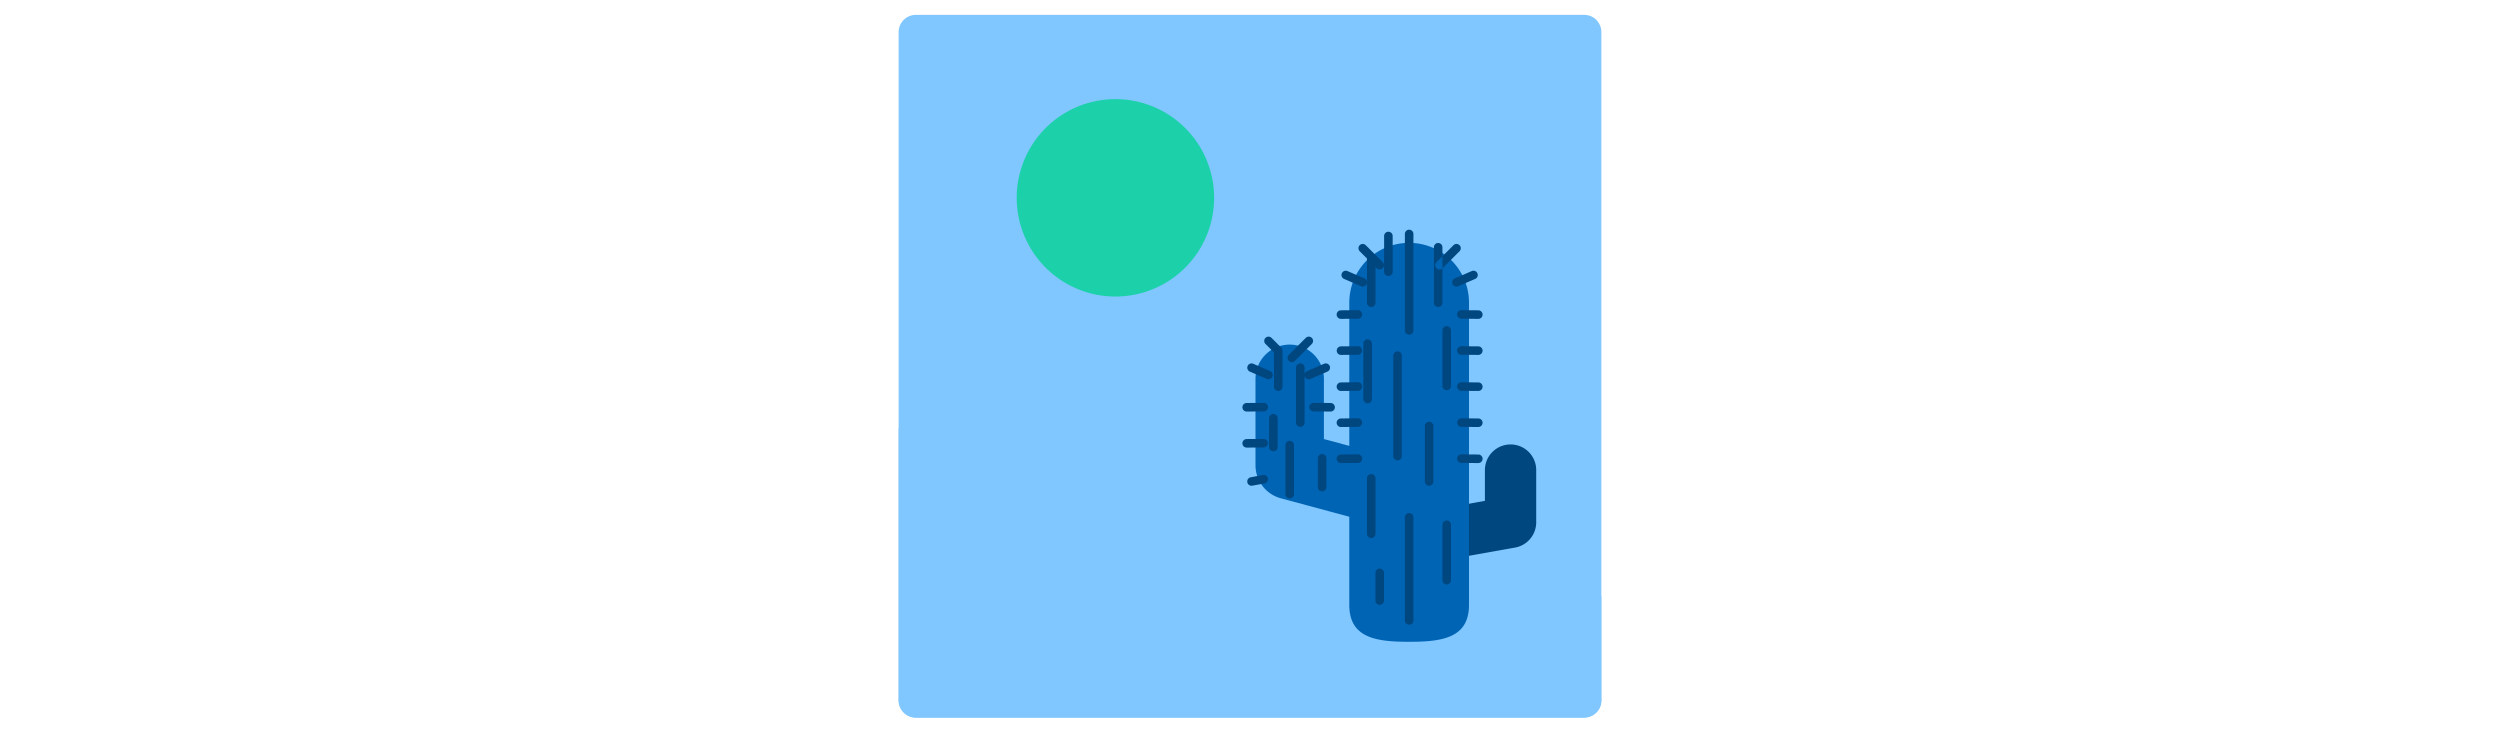
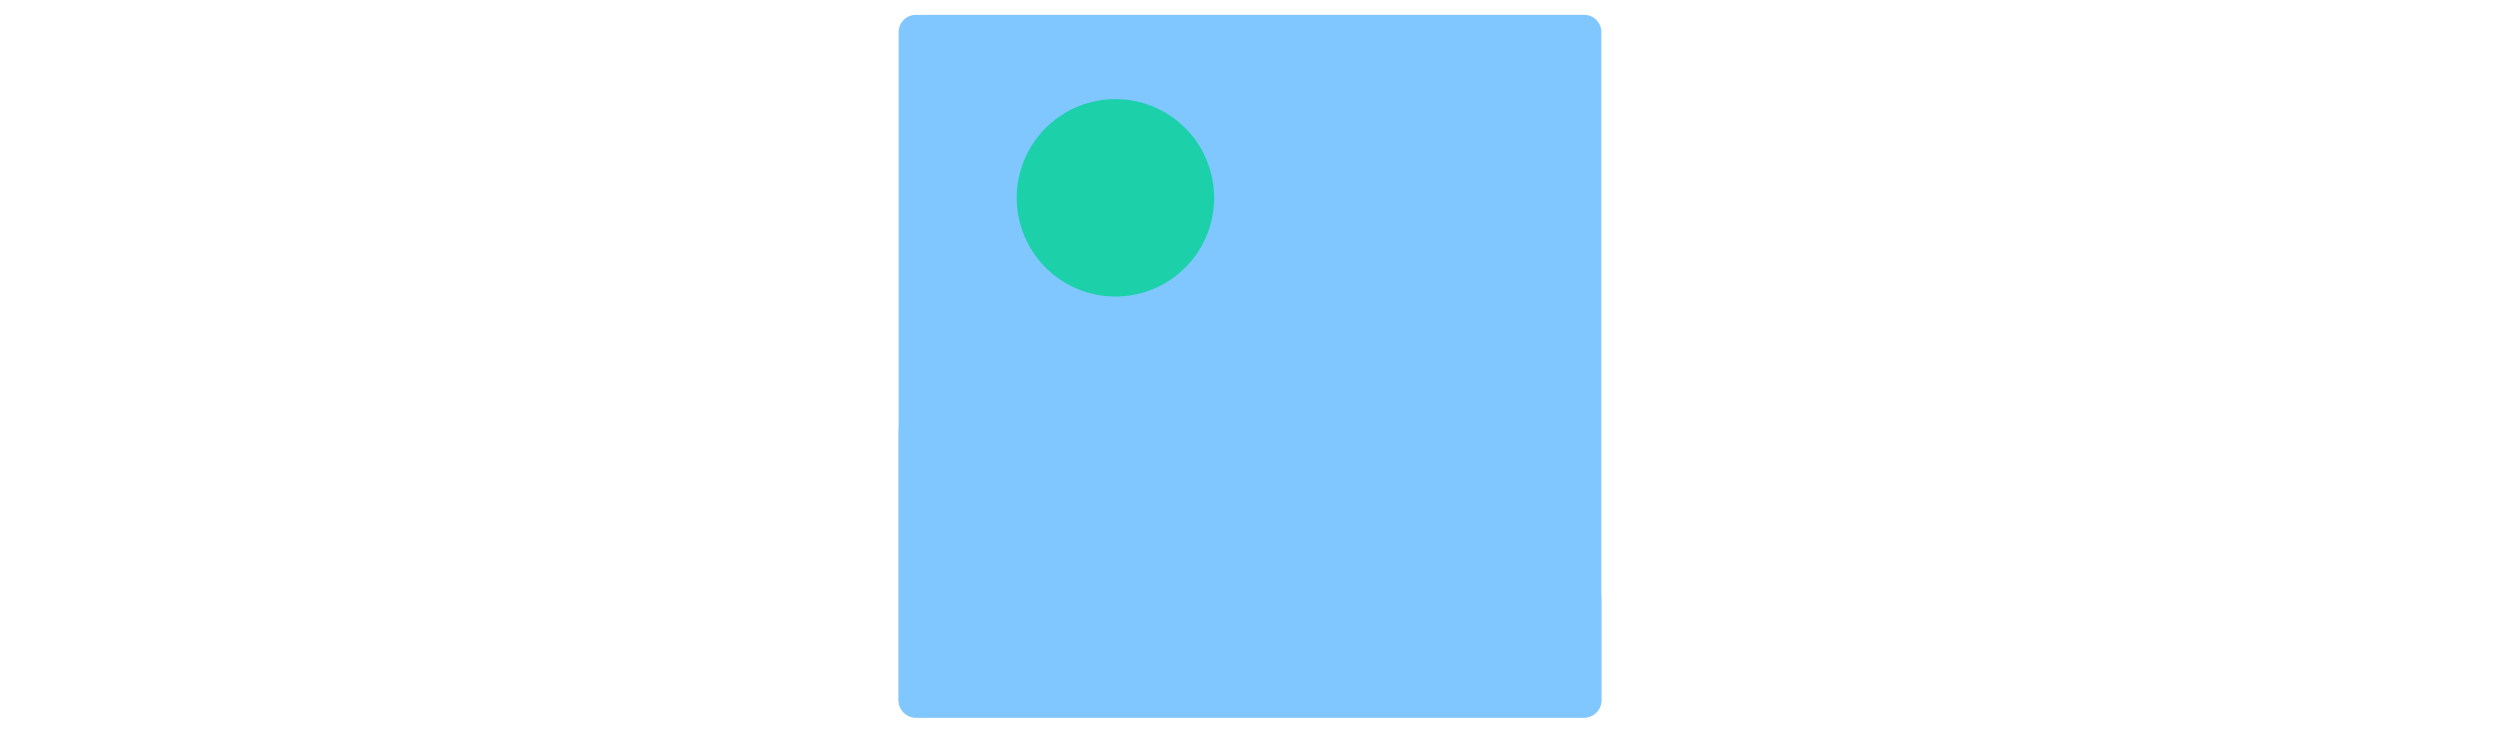
<svg xmlns="http://www.w3.org/2000/svg" id="th_fir_u1F3DC-desert" width="100%" height="100%" version="1.1" preserveAspectRatio="xMidYMid meet" viewBox="0 0 512 512" style="height:150px" data-uid="fir_u1F3DC-desert" data-keyword="u1F3DC-desert" data-complex="true" data-coll="fir" data-c="{&quot;ffd469&quot;:[&quot;fir_u1F3DC-desert_l_0&quot;],&quot;d19b61&quot;:[&quot;fir_u1F3DC-desert_l_1&quot;],&quot;2ba52e&quot;:[&quot;fir_u1F3DC-desert_l_2&quot;,&quot;fir_u1F3DC-desert_l_4&quot;],&quot;5dc15d&quot;:[&quot;fir_u1F3DC-desert_l_3&quot;],&quot;ff9c39&quot;:[&quot;fir_u1F3DC-desert_l_5&quot;]}" data-colors="[&quot;#ffd469&quot;,&quot;#d19b61&quot;,&quot;#2ba52e&quot;,&quot;#5dc15d&quot;,&quot;#ff9c39&quot;]">
  <defs id="SvgjsDefs5846" />
  <path id="fir_u1F3DC-desert_l_0" d="M501.617 489.617C501.617 496.217 496.217 501.617 489.617 501.617H22.383C15.783 501.617 10.383 496.217 10.383 489.617V22.383C10.383 15.783 15.783 10.383 22.383 10.383H489.617C496.217 10.383 501.617 15.783 501.617 22.383V489.617Z " data-color-original="#ffd469" fill="#80c6ff" class="ffd469" />
  <path id="fir_u1F3DC-desert_l_1" d="M501.617 489.617V416.847C416.944 416.557 258.622 414.123 217.54 393.935C174.178 372.627 121.041 323.893 109.226 275.012C108.037 270.094 103.114 267.064 98.203 268.285C81.491 272.442 44.97 282.6 10.383 299.42V489.618C10.383 496.218 15.783 501.618 22.383 501.618H489.617C496.217 501.617 501.617 496.217 501.617 489.617Z " data-color-original="#d19b61" fill="#80c6ff" class="d19b61" />
-   <path id="fir_u1F3DC-desert_l_2" d="M381.174 393.237C372.652 393.237 365.095 387.139 363.544 378.456C361.803 368.708 368.294 359.393 378.042 357.653L420.218 350.12V328.618C420.218 318.716 428.246 310.688 438.148 310.688S456.078 318.716 456.078 328.618V365.131A17.93 17.93 0 0 1 441.301 382.782L384.348 392.955A18.183 18.183 0 0 1 381.174 393.237Z " data-color-original="#2ba52e" fill="#00467f" class="2ba52e" />
-   <path id="fir_u1F3DC-desert_l_3" d="M367.251 169.779C344.144 169.779 325.414 188.509 325.414 211.616V311.709L307.661 306.925V264.803C307.661 251.599 296.957 240.896 283.754 240.896S259.847 251.599 259.847 264.803V325.242A23.907 23.907 0 0 0 277.533 348.325L325.414 361.228V422.874C325.414 445.981 344.144 448.647 367.251 448.647C390.358 448.647 409.088 445.982 409.088 422.874V211.616C409.088 188.509 390.358 169.779 367.251 169.779Z " data-color-original="#5dc15d" fill="#0064b5" class="5dc15d" />
-   <path id="fir_u1F3DC-desert_l_4" d="M388.504 188.37A2.988 2.988 0 0 1 386.391 183.269L398.25 171.41A2.988 2.988 0 1 1 402.476 175.636L390.617 187.495A2.981 2.981 0 0 1 388.504 188.37ZM418.589 219.942C418.603 218.292 417.277 216.942 415.627 216.928L403.767 216.825A2.988 2.988 0 1 0 403.715 222.801L415.575 222.904H415.602A2.988 2.988 0 0 0 418.589 219.942ZM401.549 200.102L413.409 194.976A2.988 2.988 0 1 0 411.037 189.49L399.177 194.616A2.988 2.988 0 1 0 401.549 200.102ZM418.589 245.143A2.99 2.99 0 0 0 415.627 242.128L403.767 242.024A2.99 2.99 0 0 0 400.753 244.986A2.99 2.99 0 0 0 403.715 248.001L415.575 248.105H415.602A2.988 2.988 0 0 0 418.589 245.143ZM418.589 270.344A2.99 2.99 0 0 0 415.627 267.329L403.767 267.225A2.993 2.993 0 0 0 400.753 270.187A2.99 2.99 0 0 0 403.715 273.202L415.575 273.306H415.602A2.988 2.988 0 0 0 418.589 270.344ZM253.723 287.692L265.582 287.589A2.988 2.988 0 0 0 265.556 281.612H265.529L253.67 281.715A2.988 2.988 0 0 0 253.696 287.692H253.723ZM271.678 263.333A2.988 2.988 0 0 0 270.121 259.404L258.262 254.278A2.989 2.989 0 0 0 255.89 259.765L267.749 264.891A2.993 2.993 0 0 0 271.678 263.333ZM287.355 252.283L299.214 240.423A2.988 2.988 0 1 0 294.988 236.197L283.129 248.057A2.988 2.988 0 1 0 287.355 252.283ZM315.327 284.729C315.341 283.079 314.015 281.729 312.365 281.715L300.506 281.612A2.982 2.982 0 0 0 297.492 284.575A2.988 2.988 0 0 0 300.454 287.589L312.313 287.692H312.34A2.988 2.988 0 0 0 315.327 284.729ZM298.287 264.89L310.146 259.764A2.988 2.988 0 0 0 307.774 254.277L295.915 259.403A2.988 2.988 0 0 0 298.287 264.89ZM253.723 312.893L265.582 312.79A2.988 2.988 0 0 0 265.556 306.813H265.529L253.67 306.916A2.988 2.988 0 0 0 253.696 312.893H253.723ZM257.62 339.512L266.101 337.941A2.988 2.988 0 1 0 265.012 332.064L256.531 333.635A2.988 2.988 0 1 0 257.62 339.512ZM418.589 295.545A2.99 2.99 0 0 0 415.627 292.53L403.767 292.426H403.74A2.99 2.99 0 0 0 403.714 298.403L415.574 298.507H415.601A2.988 2.988 0 0 0 418.589 295.545ZM418.589 320.746C418.603 319.096 417.277 317.746 415.627 317.732L403.767 317.629C402.112 317.636 400.767 318.941 400.753 320.592A2.988 2.988 0 0 0 403.715 323.606L415.575 323.709H415.602A2.99 2.99 0 0 0 418.589 320.746ZM348.783 187.494A2.988 2.988 0 0 0 348.783 183.268L336.924 171.409A2.988 2.988 0 1 0 332.698 175.635L344.557 187.494A2.98 2.98 0 0 0 346.67 188.369A2.971 2.971 0 0 0 348.783 187.494ZM319.599 222.904L331.458 222.801A2.988 2.988 0 0 0 331.432 216.825H331.405L319.546 216.928A2.988 2.988 0 0 0 319.572 222.904H319.599ZM337.554 198.544A2.988 2.988 0 0 0 335.997 194.615L324.138 189.489A2.988 2.988 0 1 0 321.766 194.975L333.625 200.101A2.987 2.987 0 0 0 337.554 198.544ZM319.599 248.105L331.458 248.001A2.989 2.989 0 0 0 331.432 242.024H331.405L319.546 242.128A2.989 2.989 0 0 0 319.572 248.105H319.599ZM319.599 273.306L331.458 273.202A2.988 2.988 0 0 0 334.42 270.187A2.979 2.979 0 0 0 331.406 267.225L319.547 267.329A2.988 2.988 0 0 0 319.573 273.306H319.599ZM319.599 298.507L331.458 298.403A2.989 2.989 0 0 0 331.432 292.426H331.405L319.546 292.53A2.988 2.988 0 0 0 319.572 298.507H319.599ZM319.599 323.708L331.458 323.605A2.988 2.988 0 0 0 331.432 317.628H331.405L319.546 317.731A2.988 2.988 0 0 0 319.572 323.708H319.599ZM343.729 211.616V179.51A2.988 2.988 0 0 0 337.753 179.51V211.616A2.988 2.988 0 0 0 343.729 211.616ZM370.241 231V163.56A2.988 2.988 0 0 0 364.265 163.56V231A2.988 2.988 0 0 0 370.241 231ZM390.516 211.616V172.849A2.988 2.988 0 0 0 384.54 172.849V211.616A2.988 2.988 0 0 0 390.516 211.616ZM396.492 269.767V231A2.988 2.988 0 0 0 390.516 231V269.767A2.988 2.988 0 1 0 396.492 269.767ZM341.208 278.976V240.209A2.988 2.988 0 1 0 335.232 240.209V278.976A2.988 2.988 0 1 0 341.208 278.976ZM362.126 318.847V248.605A2.988 2.988 0 1 0 356.15 248.605V318.847A2.988 2.988 0 1 0 362.126 318.847ZM384.183 336.574V297.807A2.988 2.988 0 1 0 378.207 297.807V336.574A2.988 2.988 0 1 0 384.183 336.574ZM343.729 373.144V334.377A2.988 2.988 0 1 0 337.753 334.377V373.144A2.988 2.988 0 1 0 343.729 373.144ZM370.241 433.712V361.637A2.988 2.988 0 1 0 364.265 361.637V433.712A2.988 2.988 0 1 0 370.241 433.712ZM396.492 405.571V366.804A2.988 2.988 0 1 0 390.516 366.804V405.571A2.988 2.988 0 1 0 396.492 405.571ZM355.729 189.958V164.98A2.988 2.988 0 0 0 349.753 164.98V189.957A2.988 2.988 0 0 0 355.729 189.958ZM278.729 270.318V245.117C278.729 244.324 278.414 243.564 277.854 243.004L271.048 236.197A2.988 2.988 0 1 0 266.822 240.423L272.753 246.355V270.318A2.988 2.988 0 1 0 278.729 270.318ZM294.16 295.415V257.021A2.988 2.988 0 1 0 288.184 257.021V295.415A2.988 2.988 0 1 0 294.16 295.415ZM275.326 312.486V292.383A2.988 2.988 0 1 0 269.35 292.383V312.486A2.988 2.988 0 1 0 275.326 312.486ZM286.742 345.417V311.131A2.988 2.988 0 1 0 280.766 311.131V345.417A2.988 2.988 0 1 0 286.742 345.417ZM309.398 340.503V320.4A2.988 2.988 0 1 0 303.422 320.4V340.503A2.988 2.988 0 1 0 309.398 340.503ZM349.658 419.811V400.428A2.988 2.988 0 1 0 343.682 400.428V419.811A2.988 2.988 0 1 0 349.658 419.811Z " data-color-original="#2ba52e" fill="#00467f" class="2ba52e" />
  <path id="fir_u1F3DC-desert_l_5" d="M161.923 69.297A69 69 0 0 1 230.923 138.297A69 69 0 0 1 161.923 207.297A69 69 0 0 1 92.923 138.297A69 69 0 0 1 161.923 69.297Z " fill="#1cd1aa" data-topath-type="circle" data-topath-id="SvgjsCircle5852" class="ff9c39" />
</svg>